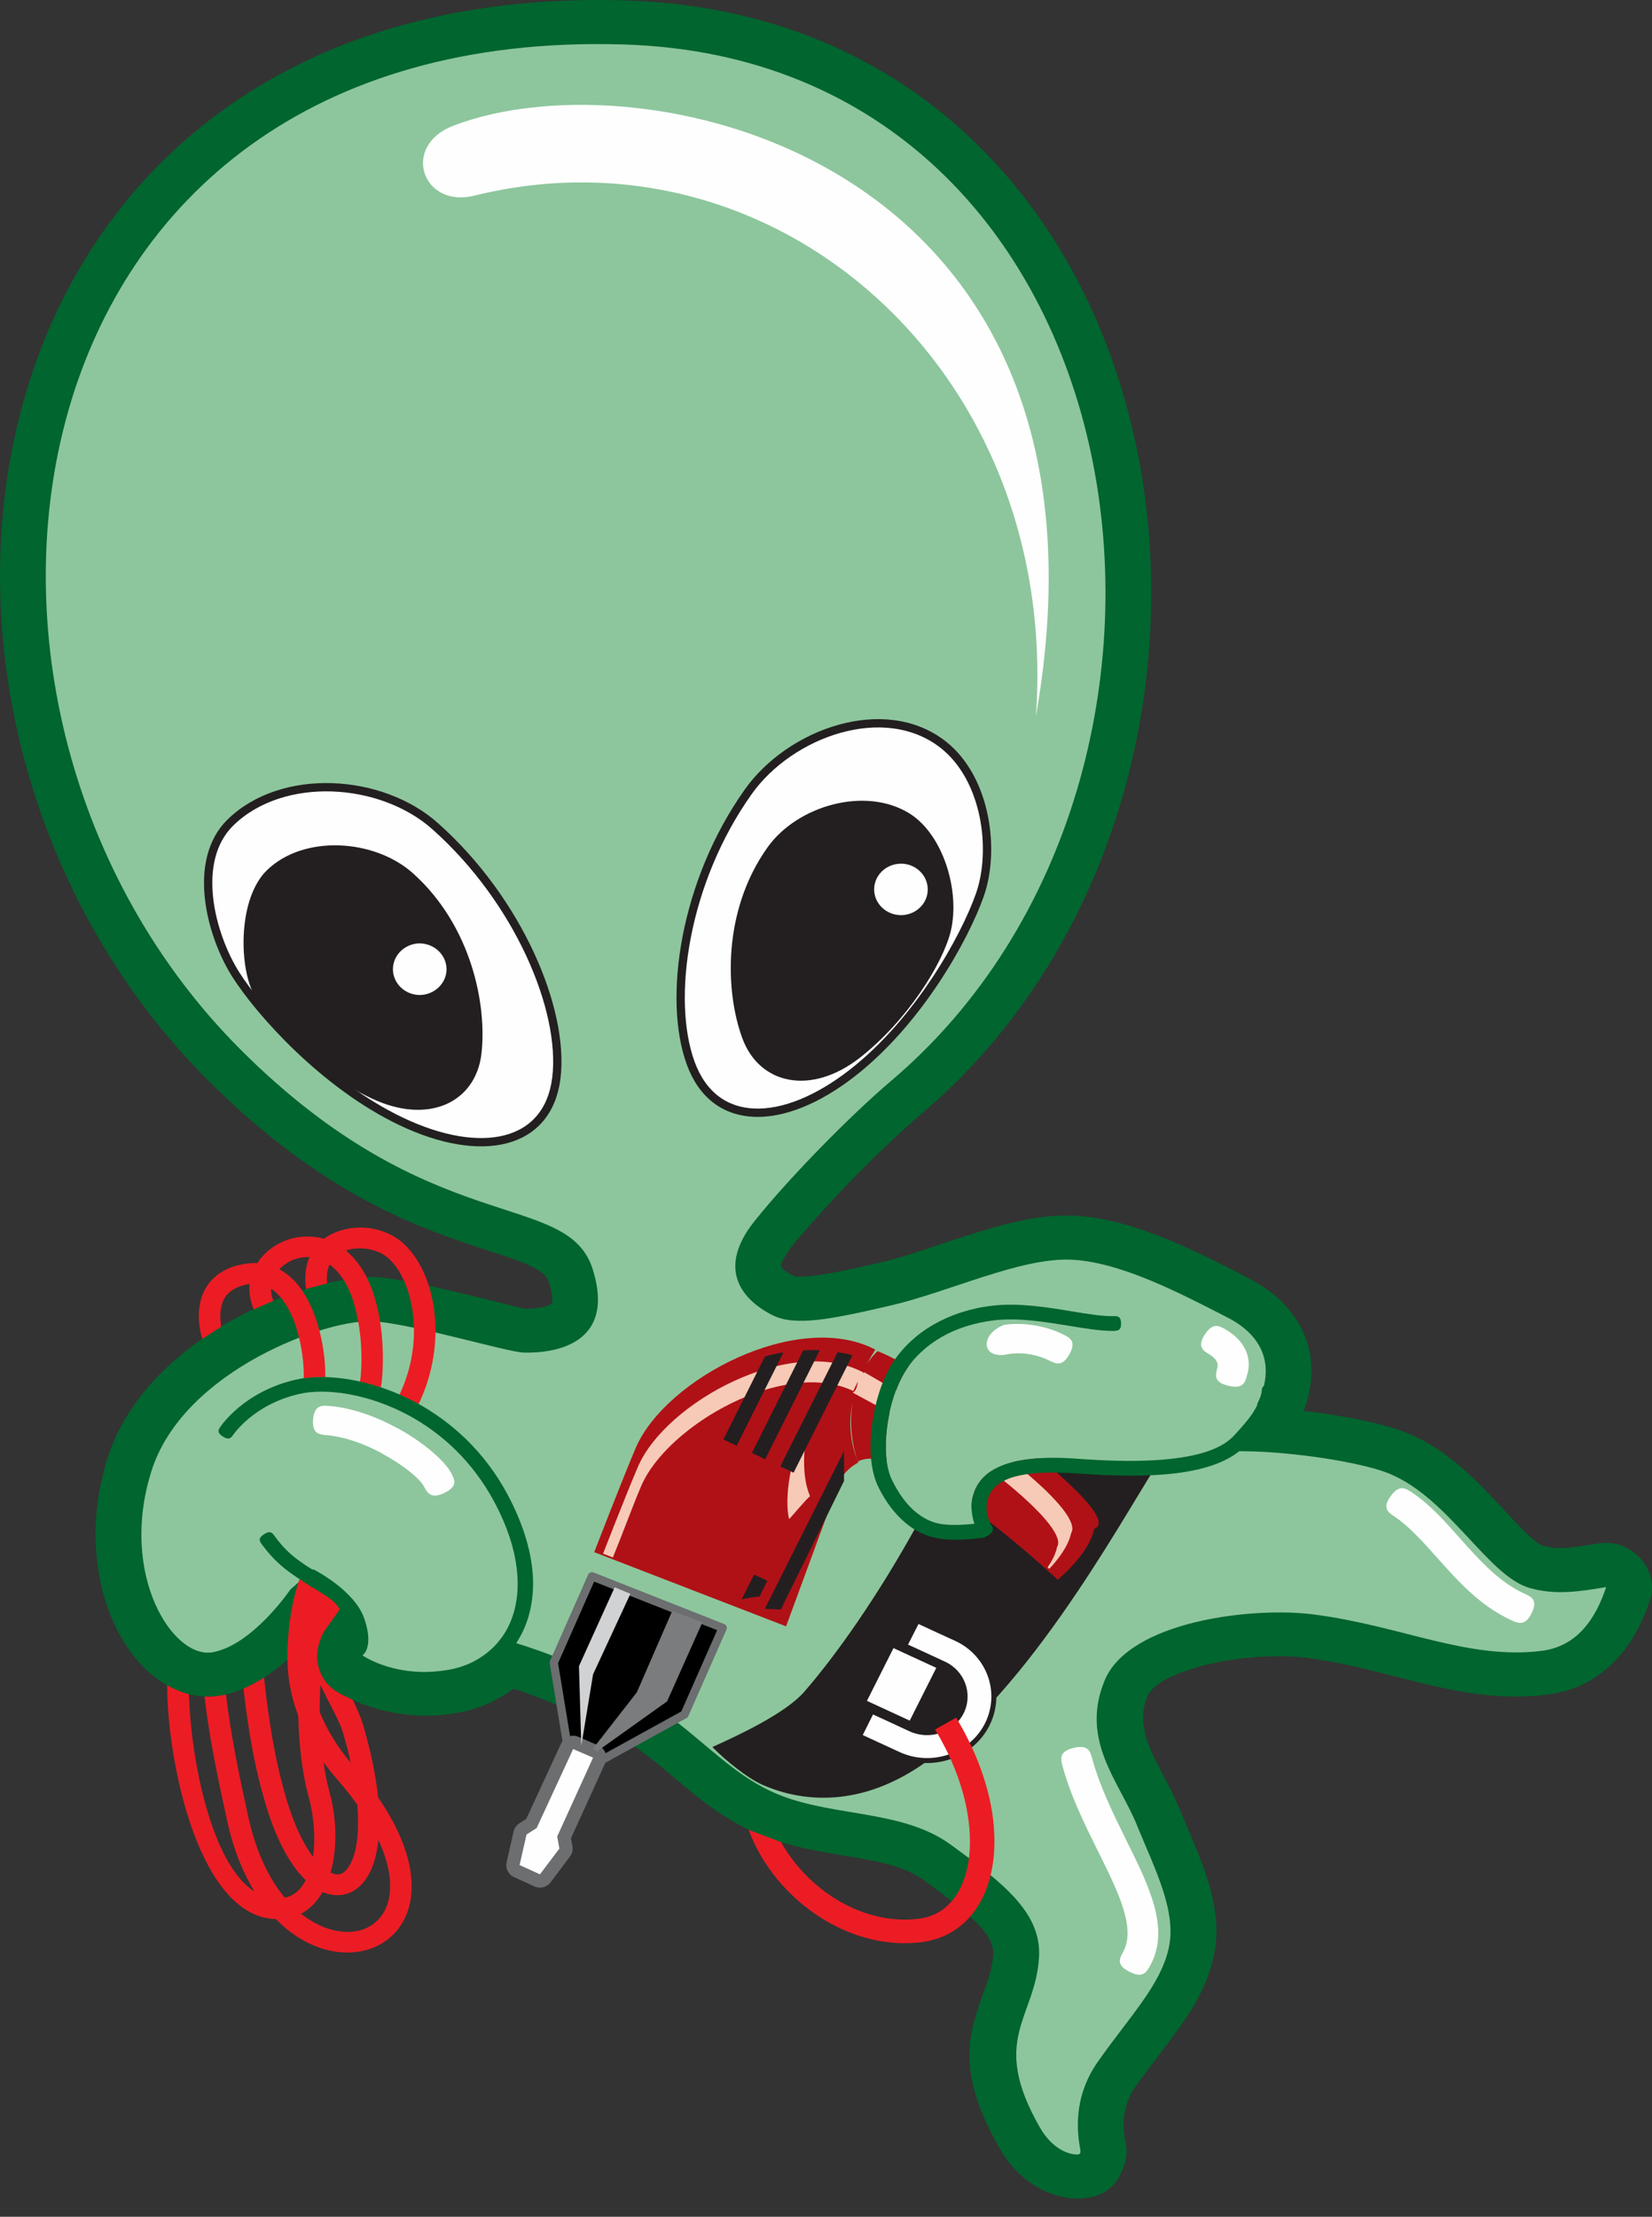
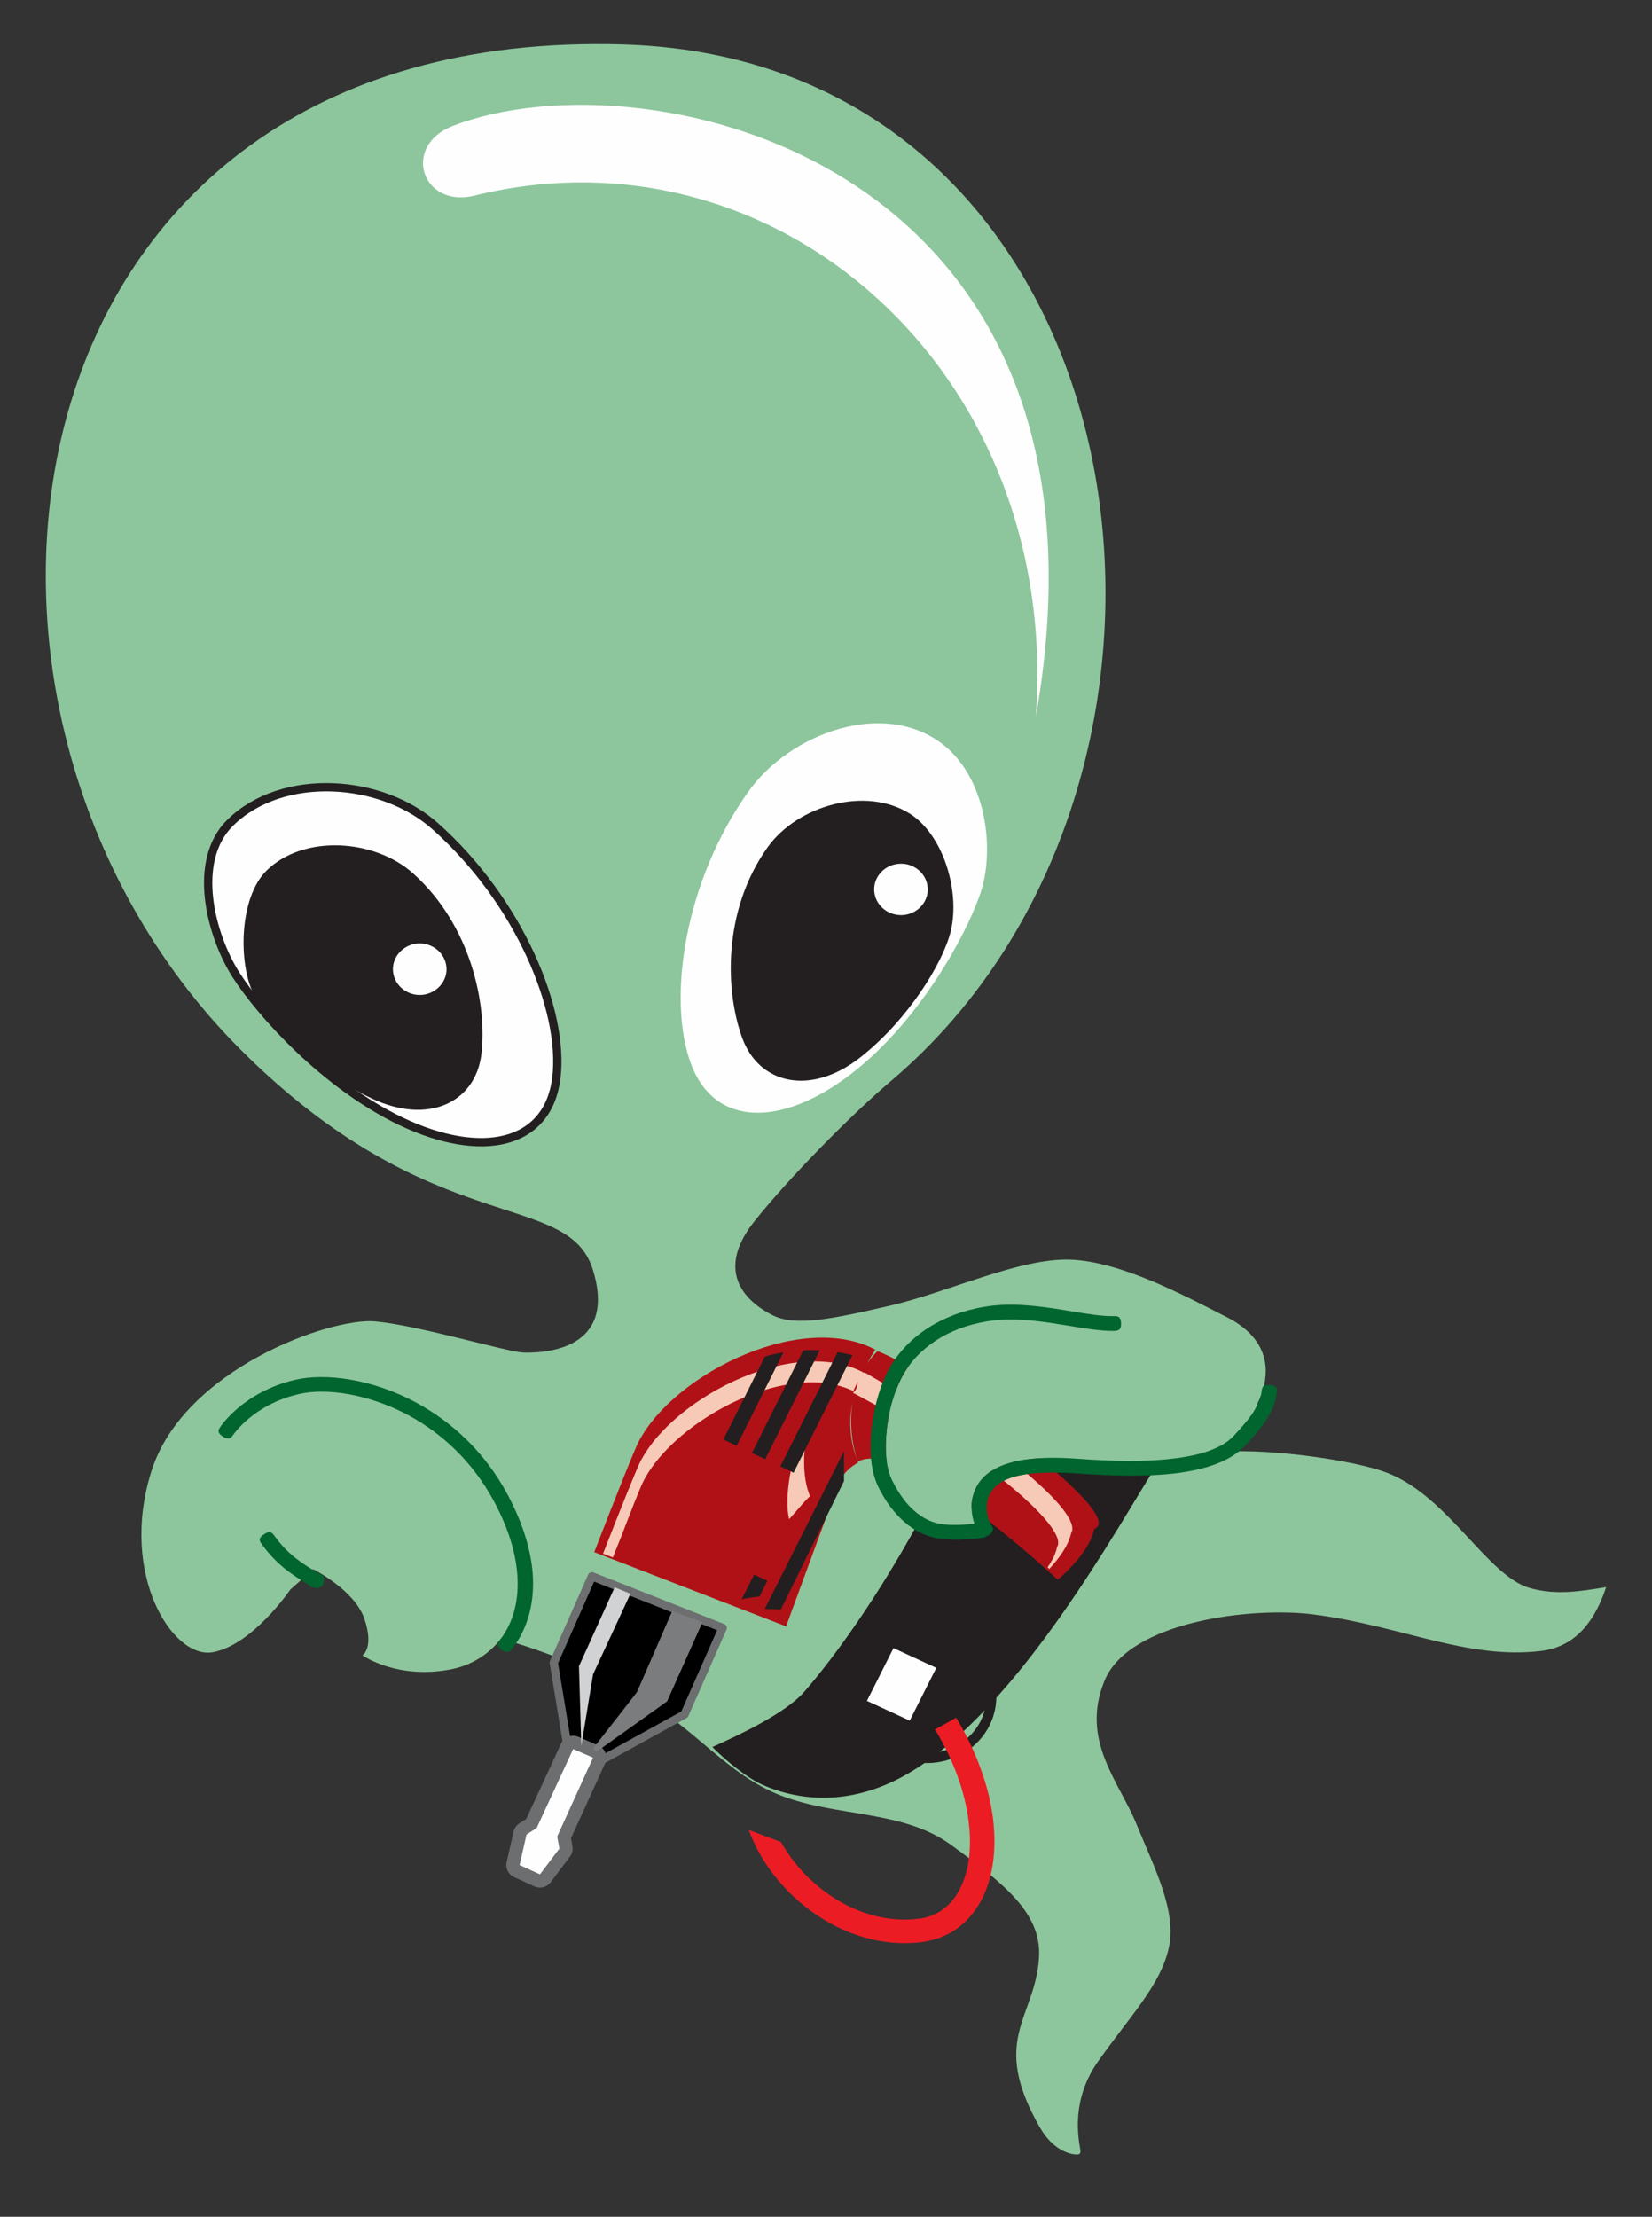
<svg xmlns="http://www.w3.org/2000/svg" width="41" height="55" viewBox="0 0 41 55" fill="none">
  <rect x="0" y="0" width="41" height="55" fill="#333333" stroke="none" />
  <path d="M27.893 53.743C27.893 53.748 27.891 53.752 27.889 53.755L27.897 53.734C27.894 53.737 27.893 53.74 27.893 53.743Z" fill="#00652E" />
-   <path d="M12.747 41.897C12.678 41.949 12.607 41.997 12.533 42.041C12.209 42.246 11.866 42.389 11.503 42.469H11.495C9.609 42.873 8.254 41.905 8.25 41.901C7.817 41.542 7.764 40.912 8.052 40.472C8 40.51 7.968 40.52 7.957 40.5C7.946 40.462 7.924 40.423 7.891 40.385C7.463 40.908 6.553 41.872 5.495 42.065H5.49C5.197 42.115 4.907 42.098 4.622 42.016C4.086 41.864 3.584 41.476 3.192 40.916C2.871 40.455 2.612 39.854 2.476 39.162C2.307 38.301 2.324 37.28 2.661 36.201C3.069 34.891 4.041 33.87 5.14 33.133C6.681 32.099 8.592 31.613 9.428 31.692C10.136 31.762 11.194 32.021 12.047 32.231H12.051C12.574 32.363 13.006 32.47 13.027 32.47C13.155 32.47 13.484 32.466 13.669 32.359C13.723 32.33 13.739 32.194 13.624 31.815C13.521 31.486 12.973 31.308 12.137 31.037C10.478 30.493 8.064 29.706 5.145 26.787C1.619 23.257 -0.143 18.361 0.009 13.732C0.071 11.837 0.454 9.976 1.17 8.271L1.166 8.275C1.887 6.558 2.95 4.985 4.366 3.683C6.936 1.319 10.634 -0.134 15.514 0.01C19.455 0.129 22.536 1.69 24.714 4.062C26.069 5.532 27.07 7.311 27.712 9.251C28.347 11.158 28.631 13.229 28.561 15.309C28.413 19.889 26.539 24.526 22.874 27.631C22.375 28.055 21.741 28.656 21.144 29.27C20.563 29.867 20.011 30.477 19.62 30.962C19.571 31.028 19.521 31.105 19.472 31.193C19.406 31.311 19.379 31.385 19.39 31.416C19.401 31.454 19.445 31.501 19.521 31.556C19.554 31.578 19.615 31.612 19.703 31.659C19.758 31.683 19.911 31.682 20.164 31.654C20.604 31.605 21.156 31.486 21.844 31.325C22.289 31.222 22.824 31.045 23.364 30.864C24.467 30.497 25.587 30.122 26.605 30.16C27.391 30.188 28.215 30.435 29.002 30.761C29.751 31.07 30.422 31.42 30.995 31.716L30.986 31.712C31.448 31.947 31.802 32.243 32.057 32.577C32.416 33.038 32.56 33.549 32.547 34.072V34.076C32.539 34.394 32.476 34.705 32.358 35.007C32.385 35.009 32.413 35.012 32.44 35.015H32.436C33.404 35.13 34.384 35.332 34.924 35.554C35.937 35.97 36.657 36.745 37.316 37.449C37.724 37.889 38.099 38.293 38.288 38.347C38.475 38.399 38.667 38.418 38.865 38.404C39.071 38.392 39.38 38.338 39.68 38.293C40.492 38.165 41.2 38.944 40.949 39.702C40.772 40.241 40.512 40.748 40.133 41.155C39.697 41.629 39.132 41.954 38.399 42.045C37.057 42.214 35.891 41.917 34.619 41.592C33.931 41.419 33.206 41.233 32.461 41.135C31.732 41.04 30.55 41.097 29.578 41.406C29.03 41.579 28.59 41.81 28.474 42.094C28.194 42.77 28.532 43.408 28.857 44.017V44.022C29.002 44.293 29.146 44.561 29.273 44.878L29.277 44.882C29.426 45.253 29.446 45.29 29.479 45.368C29.928 46.426 30.365 47.456 30.118 48.56C29.916 49.474 29.401 50.149 28.771 50.977L28.775 50.973C28.591 51.212 28.398 51.471 28.194 51.751C27.993 52.04 27.914 52.32 27.894 52.546C27.869 52.802 27.906 53.016 27.927 53.131L27.935 53.135C27.968 53.325 27.976 53.502 27.894 53.74C27.729 54.243 27.399 54.519 26.79 54.548C26.506 54.556 26.016 54.478 25.555 54.144L25.55 54.14C25.295 53.959 25.032 53.691 24.813 53.312C23.71 51.385 24.043 50.454 24.41 49.437V49.441C24.517 49.141 24.628 48.832 24.649 48.506C24.665 48.28 24.558 48.062 24.36 47.835C24.047 47.481 23.537 47.094 22.911 46.637C22.429 46.286 21.696 46.163 20.95 46.039C20.308 45.932 19.657 45.825 18.99 45.57C18.055 45.216 17.413 44.68 16.721 44.096C16.247 43.696 15.741 43.272 15.111 42.922C14.238 42.44 13.336 42.094 12.747 41.897Z" fill="#00652E" />
  <path d="M12.434 40.655C12.434 40.655 14.098 41.1 15.679 41.977C17.261 42.854 18.023 44.032 19.406 44.559C20.79 45.082 22.421 44.913 23.599 45.77C24.966 46.767 25.856 47.487 25.786 48.575C25.691 50.082 24.55 50.592 25.81 52.787C26.131 53.347 26.56 53.463 26.741 53.455C26.823 53.45 26.823 53.397 26.807 53.31C26.753 52.989 26.593 52.075 27.256 51.14C28.059 50.004 28.8 49.254 29.006 48.336C29.212 47.413 28.652 46.355 28.215 45.28C27.779 44.201 26.803 43.188 27.412 41.701C28.018 40.215 31.11 39.856 32.618 40.058C34.78 40.338 36.427 41.186 38.256 40.96C39.125 40.853 39.594 40.19 39.862 39.378C39.244 39.477 38.626 39.589 37.963 39.399C36.921 39.098 35.966 37.171 34.479 36.562C33.618 36.207 31.164 35.89 30.122 36.047C31.32 35.203 32.148 33.543 30.452 32.682C29.327 32.106 27.803 31.299 26.564 31.253C25.308 31.208 23.533 32.06 22.108 32.39C20.621 32.736 19.719 32.917 19.159 32.624C18.299 32.18 17.85 31.401 18.719 30.306C19.588 29.215 21.132 27.65 22.12 26.814C31.123 19.183 28.549 1.503 15.478 1.103C-0.143 0.63 -2.499 17.56 5.964 26.035C10.738 30.812 14.094 29.482 14.716 31.509C15.338 33.535 13.439 33.568 13.007 33.559C12.62 33.555 10.42 32.888 9.317 32.785C8.217 32.678 4.544 33.967 3.753 36.516C2.954 39.07 4.288 41.174 5.281 40.993C6.273 40.812 7.204 39.44 7.204 39.44L7.772 38.934C7.772 38.934 8.806 39.449 9.045 40.169C9.288 40.89 8.996 41.071 8.996 41.071C8.996 41.071 9.881 41.697 11.252 41.405C11.714 41.302 12.134 41.046 12.434 40.655Z" fill="#8DC69C" />
  <path d="M23.418 18.483C21.956 17.326 19.604 18.186 18.571 19.644C16.989 21.868 16.557 24.771 17.142 26.378C17.731 27.988 19.431 27.963 21.149 26.625C22.792 25.348 23.941 23.277 24.316 22.21C24.707 21.114 24.489 19.335 23.418 18.483Z" fill="#FEFEFE" />
-   <path d="M23.418 18.483C21.956 17.326 19.604 18.186 18.571 19.644C16.989 21.868 16.557 24.771 17.142 26.378C17.731 27.988 19.431 27.963 21.149 26.625C22.792 25.348 23.941 23.277 24.316 22.21C24.707 21.114 24.489 19.335 23.418 18.483Z" stroke="#231F20" stroke-width="0.206" stroke-linecap="round" stroke-linejoin="round" />
  <path d="M5.717 20.409C7.002 19.149 9.469 19.302 10.811 20.508C12.866 22.341 14.011 25.046 13.809 26.739C13.603 28.427 11.935 28.765 9.954 27.822C8.064 26.92 6.466 25.141 5.853 24.182C5.227 23.193 4.749 21.361 5.717 20.409Z" fill="#FEFEFE" />
  <path d="M5.717 20.409C7.002 19.149 9.469 19.302 10.811 20.508C12.866 22.341 14.011 25.046 13.809 26.739C13.603 28.427 11.935 28.765 9.954 27.822C8.064 26.92 6.466 25.141 5.853 24.182C5.227 23.193 4.749 21.361 5.717 20.409Z" stroke="#231F20" stroke-width="0.206" stroke-linecap="round" stroke-linejoin="round" />
  <path fill-rule="evenodd" clip-rule="evenodd" d="M22.576 20.185C23.404 20.704 23.833 22.096 23.598 23.097C23.4 23.916 22.506 25.333 21.341 26.243C20.114 27.199 18.837 26.898 18.421 25.753C18.001 24.608 17.923 22.603 19.051 21.021C19.793 19.984 21.481 19.502 22.576 20.185ZM10.251 21.668C11.709 22.978 12.091 24.95 11.947 26.157C11.799 27.359 10.621 27.919 9.213 27.248C7.862 26.606 6.668 25.412 6.289 24.654C5.918 23.908 5.926 22.277 6.618 21.598C7.533 20.7 9.291 20.811 10.251 21.668ZM21.699 22.137C21.741 22.488 22.07 22.739 22.436 22.702C22.799 22.66 23.062 22.348 23.021 21.997C22.98 21.647 22.651 21.392 22.288 21.433C21.926 21.47 21.658 21.787 21.699 22.137ZM9.756 24.118C9.798 24.468 10.127 24.72 10.489 24.683C10.852 24.641 11.12 24.324 11.078 23.978C11.037 23.628 10.708 23.373 10.341 23.41C9.979 23.455 9.715 23.768 9.756 24.118Z" fill="#231F20" />
  <path d="M25.71 17.772C28.128 3.976 16.057 1.27 11.251 3.119C9.946 3.618 10.477 5.178 11.778 4.853C19.249 3.008 26.316 9.194 25.71 17.772Z" fill="#FEFEFE" />
-   <path fill-rule="evenodd" clip-rule="evenodd" d="M7.348 32.919C7.249 32.627 7.114 32.351 6.932 32.149V32.153C6.872 32.082 6.803 32.023 6.726 31.976C6.724 32.072 6.743 32.171 6.784 32.273L6.298 32.487C6.208 32.267 6.173 32.057 6.195 31.857C6.132 31.865 6.065 31.88 5.993 31.902C5.742 31.98 5.61 32.12 5.54 32.273C5.442 32.499 5.462 32.758 5.491 32.915L5.021 33.22L5.013 33.195C4.976 33.088 4.84 32.544 5.046 32.075C5.17 31.795 5.409 31.544 5.833 31.412C6.014 31.36 6.186 31.335 6.348 31.338H6.343C6.357 31.338 6.371 31.339 6.385 31.342C6.442 31.251 6.511 31.168 6.591 31.091C6.744 30.945 6.926 30.835 7.134 30.761C7.34 30.69 7.558 30.665 7.789 30.687C7.871 30.695 7.955 30.712 8.04 30.736C8.117 30.679 8.199 30.631 8.287 30.592C8.522 30.485 8.798 30.444 9.062 30.46C9.387 30.485 9.704 30.601 9.951 30.798C10.388 31.157 10.709 31.824 10.787 32.61C10.857 33.286 10.754 34.06 10.404 34.805L10.388 34.834L9.914 34.599L9.918 34.595C10.227 33.941 10.318 33.257 10.256 32.66C10.186 32.005 9.939 31.461 9.605 31.189C9.449 31.066 9.239 30.992 9.02 30.975C8.867 30.964 8.721 30.981 8.584 31.025C8.843 31.239 9.07 31.556 9.234 31.997C9.37 32.376 9.444 32.779 9.477 33.142C9.535 33.759 9.482 34.291 9.453 34.41L9.449 34.422L8.934 34.278C8.959 34.159 8.996 33.722 8.946 33.187C8.913 32.857 8.847 32.499 8.728 32.166C8.588 31.782 8.39 31.527 8.18 31.375C8.123 31.496 8.102 31.651 8.118 31.84L7.595 31.98C7.554 31.673 7.583 31.409 7.682 31.189C7.553 31.184 7.431 31.202 7.315 31.243C7.184 31.29 7.068 31.36 6.969 31.453C6.956 31.464 6.943 31.476 6.932 31.49C7.083 31.575 7.219 31.684 7.34 31.815C7.571 32.075 7.74 32.413 7.855 32.767C8.02 33.265 8.081 33.8 8.073 34.171C7.897 34.166 7.719 34.174 7.538 34.196V34.167C7.546 33.846 7.492 33.368 7.348 32.919ZM8.053 40.464C7.912 40.694 7.847 41.011 7.875 41.205C7.974 41.872 8.444 42.025 8.753 42.173C8.851 42.375 8.95 42.593 9.016 42.811C9.211 43.484 9.333 44.078 9.383 44.594C10.149 45.706 10.33 46.633 10.157 47.292C10.029 47.782 9.712 48.128 9.3 48.309C8.893 48.482 8.398 48.494 7.9 48.313C7.542 48.185 7.179 47.955 6.846 47.613C4.956 47.572 4.161 43.791 4.148 41.835V41.815C4.327 41.913 4.507 41.987 4.688 42.037C4.737 43.622 5.232 46.242 6.315 46.929C6.035 46.472 5.8 45.904 5.647 45.22C5.545 44.751 5.417 44.17 5.306 43.577C5.211 43.071 5.129 42.556 5.075 42.095C5.256 42.1 5.435 42.082 5.61 42.041C5.66 42.498 5.742 42.996 5.833 43.486C5.94 44.071 6.068 44.648 6.17 45.113C6.364 45.978 6.689 46.629 7.068 47.082C7.079 47.079 7.092 47.076 7.105 47.074C7.315 47.02 7.476 46.868 7.587 46.649C7.225 46.303 6.875 45.694 6.611 44.825C6.397 44.125 6.265 43.47 6.17 42.844C6.121 42.528 6.079 42.213 6.043 41.897C6.238 41.809 6.408 41.717 6.553 41.621C6.592 41.994 6.641 42.376 6.702 42.766C6.796 43.388 6.924 44.022 7.122 44.681C7.311 45.303 7.538 45.764 7.768 46.069C7.834 45.62 7.797 45.084 7.661 44.586C7.513 44.055 7.418 43.305 7.402 42.568C7.233 42.123 7.138 41.65 7.134 41.18C7.131 40.436 7.232 39.768 7.435 39.175C7.764 39.426 8.296 39.644 8.431 39.932L8.053 40.464ZM8.703 43.734C8.651 43.486 8.584 43.226 8.501 42.951C8.456 42.803 8.349 42.597 8.23 42.358C8.139 42.188 8.047 42.004 7.954 41.806C7.951 41.853 7.948 41.898 7.945 41.942C7.937 42.118 7.933 42.295 7.933 42.474C8.106 42.902 8.366 43.33 8.703 43.734ZM8.085 47.831C8.452 47.963 8.802 47.963 9.078 47.844C9.346 47.724 9.552 47.494 9.638 47.168C9.737 46.781 9.679 46.27 9.391 45.653C9.355 45.977 9.287 46.24 9.185 46.443C9.051 46.712 8.873 46.888 8.654 46.971C8.448 47.047 8.232 47.038 8.007 46.942C7.871 47.176 7.694 47.366 7.472 47.481C7.675 47.641 7.88 47.757 8.085 47.831ZM8.366 44.145C8.245 44.005 8.132 43.864 8.028 43.721C8.069 43.996 8.118 44.242 8.176 44.459C8.361 45.13 8.374 45.867 8.205 46.46C8.304 46.507 8.389 46.518 8.46 46.493C8.551 46.46 8.633 46.371 8.707 46.225C8.856 45.925 8.921 45.439 8.868 44.776C8.722 44.572 8.555 44.362 8.366 44.145Z" fill="#EC1C24" />
  <path d="M22.786 37.785C21.773 39.63 20.723 41.1 19.957 41.978C19.496 42.505 18.351 43.044 17.68 43.345C17.997 43.67 18.549 44.119 18.936 44.288C19.899 44.708 21.201 44.807 22.605 43.963C25.331 42.319 27.761 37.835 28.7 36.364C28.111 36.43 27.444 36.426 26.773 36.377C25.121 36.253 24.541 36.599 24.36 37.069C24.178 37.534 24.462 37.971 24.462 37.971L24.454 37.958C24.454 37.958 23.767 38.065 23.313 37.991C23.14 37.964 22.965 37.895 22.786 37.785Z" fill="#231F20" />
  <path d="M23.237 41.381L22.175 40.891L21.516 42.2L22.578 42.69L23.237 41.381Z" fill="#FEFEFE" />
  <path d="M23.702 40.709C23.694 40.709 22.804 40.297 22.796 40.293L22.536 40.804C22.549 40.808 23.438 41.22 23.447 41.224C23.945 41.45 24.155 42.031 23.916 42.509C23.677 42.982 23.076 43.184 22.578 42.958C22.565 42.949 21.676 42.541 21.667 42.537L21.412 43.048C21.42 43.052 22.31 43.464 22.322 43.468C23.113 43.835 24.068 43.509 24.447 42.756C24.826 41.994 24.497 41.075 23.702 40.709Z" stroke="#231F20" stroke-width="0.247" stroke-linecap="round" stroke-linejoin="round" />
-   <path d="M23.702 40.709C23.694 40.709 22.804 40.297 22.796 40.293L22.536 40.804C22.549 40.808 23.438 41.22 23.447 41.224C23.945 41.45 24.155 42.031 23.916 42.509C23.677 42.982 23.076 43.184 22.578 42.958C22.565 42.949 21.676 42.541 21.667 42.537L21.412 43.048C21.42 43.052 22.31 43.464 22.322 43.468C23.113 43.835 24.068 43.509 24.447 42.756C24.826 41.994 24.497 41.075 23.702 40.709Z" fill="#FEFEFE" />
  <path d="M23.73 42.617C24.249 43.478 24.545 44.339 24.644 45.109C24.722 45.747 24.673 46.332 24.5 46.814C24.319 47.32 24.006 47.72 23.578 47.959C23.361 48.079 23.119 48.156 22.853 48.189C21.794 48.313 20.761 47.93 19.962 47.287C19.332 46.781 18.841 46.114 18.582 45.401L19.381 45.702C19.62 46.126 19.953 46.521 20.349 46.838C21.028 47.386 21.897 47.712 22.783 47.608C22.967 47.587 23.13 47.536 23.273 47.456C23.573 47.291 23.796 46.999 23.927 46.624C24.068 46.229 24.109 45.731 24.039 45.183C23.952 44.479 23.68 43.692 23.207 42.91L23.73 42.617Z" fill="#EC1C24" />
  <path d="M17.936 40.39L14.691 39.109L13.744 41.251L14.094 43.38L14.844 43.718L16.989 42.536L17.936 40.39Z" fill="black" />
  <path d="M17.936 40.39L14.691 39.109L13.744 41.251L14.094 43.38L14.844 43.718L16.989 42.536L17.936 40.39Z" stroke="#6C6E70" stroke-width="0.206" stroke-linecap="round" stroke-linejoin="round" />
  <path d="M26.25 39.194C26.25 39.194 22.478 35.644 21.292 36.261C20.995 35.442 21.049 34.231 21.778 33.523C23.063 33.992 28.075 37.592 27.156 37.933C27.033 38.555 26.25 39.194 26.25 39.194ZM21.724 33.486C21.14 34.404 20.921 35.294 21.276 36.22C21.284 36.242 21.292 36.264 21.3 36.286C20.909 36.5 20.81 36.813 20.81 36.813L19.509 40.351L14.748 38.51C14.748 38.51 15.469 36.644 15.778 35.924C16.519 34.198 19.814 32.481 21.724 33.486Z" fill="#B01116" />
  <path d="M14.719 43.609L14.225 43.395L13.319 45.355L13.068 45.515L12.895 46.273L13.401 46.504L13.883 45.865L13.829 45.565L14.719 43.609Z" stroke="#6C6E70" stroke-width="0.659" stroke-linecap="round" stroke-linejoin="round" />
  <path d="M14.719 43.609L14.225 43.395L13.319 45.355L13.068 45.515L12.895 46.273L13.401 46.504L13.883 45.865L13.829 45.565L14.719 43.609Z" fill="#FEFEFE" />
  <path fill-rule="evenodd" clip-rule="evenodd" d="M26.041 38.926L26 38.885C26.111 38.724 26.201 38.556 26.234 38.383C26.535 37.913 24.393 36.27 23.957 36.068L21.165 34.553C21.259 34.499 21.272 34.384 21.292 34.273C21.254 34.35 21.215 34.429 21.177 34.512C19.468 33.696 16.565 35.356 15.914 36.867C15.688 37.398 15.477 37.992 15.21 38.642L14.967 38.547C14.967 38.547 15.539 37.077 15.828 36.402C16.519 34.783 19.637 33.107 21.424 34.05C21.422 34.056 21.417 34.061 21.412 34.067C21.426 34.061 21.441 34.056 21.457 34.05L24.245 35.665C24.702 35.875 26.893 37.547 26.584 38.037C26.514 38.366 26.255 38.696 26.041 38.926ZM19.583 37.691C19.464 37.184 19.6 36.114 20.045 35.401C19.925 36.023 19.917 36.641 20.082 37.065C20.09 37.087 20.097 37.107 20.102 37.127C20.028 37.168 19.637 37.645 19.583 37.691Z" fill="#F6CAB6" />
-   <path d="M18.715 39.067L19.044 39.22L18.851 39.611C18.7 39.625 18.552 39.648 18.406 39.681L18.715 39.067ZM18.983 33.656C19.134 33.612 19.287 33.578 19.444 33.553L18.283 35.871L17.953 35.715L18.983 33.656ZM20.947 36.003V36.745L19.378 39.936C19.246 39.925 19.113 39.92 18.979 39.92L20.947 36.003ZM19.934 33.504C20.071 33.495 20.209 33.494 20.346 33.499L18.991 36.205L18.662 36.049L19.934 33.504ZM20.787 33.549C20.91 33.565 21.034 33.59 21.157 33.623L19.695 36.539L19.366 36.382L20.787 33.549Z" fill="#231F20" />
+   <path d="M18.715 39.067L19.044 39.22L18.851 39.611C18.7 39.625 18.552 39.648 18.406 39.681L18.715 39.067ZM18.983 33.656C19.134 33.612 19.287 33.578 19.444 33.553L18.283 35.871L17.953 35.715L18.983 33.656M20.947 36.003V36.745L19.378 39.936C19.246 39.925 19.113 39.92 18.979 39.92L20.947 36.003ZM19.934 33.504C20.071 33.495 20.209 33.494 20.346 33.499L18.991 36.205L18.662 36.049L19.934 33.504ZM20.787 33.549C20.91 33.565 21.034 33.59 21.157 33.623L19.695 36.539L19.366 36.382L20.787 33.549Z" fill="#231F20" />
  <path d="M15.646 39.543L15.255 39.383L14.369 41.339L14.427 43.316L14.719 41.541L15.646 39.543Z" fill="#D1D2D3" />
  <path d="M16.684 39.969L17.433 40.249L16.556 42.213L14.818 43.453L14.711 43.391L15.806 41.987L16.684 39.969Z" fill="#7A7C7E" />
  <path d="M27.824 32.834C29.203 33.304 30.394 34.02 31.209 34.856C31.168 34.939 31.123 35.017 31.073 35.091C30.941 35.281 30.777 35.458 30.628 35.618C30.336 35.94 29.788 36.112 29.121 36.191C28.421 36.277 27.601 36.257 26.786 36.199C25.934 36.133 25.349 36.195 24.953 36.331C24.517 36.483 24.29 36.726 24.183 37.006V37.01C24.064 37.311 24.117 37.603 24.183 37.809C23.945 37.834 23.59 37.855 23.347 37.813C23.137 37.78 22.911 37.678 22.692 37.488C22.495 37.318 22.314 37.071 22.149 36.747C21.984 36.421 21.955 35.948 22.009 35.466C22.071 34.922 22.244 34.379 22.47 34.02C22.68 33.683 22.989 33.395 23.368 33.176C23.743 32.962 24.187 32.818 24.677 32.76C25.279 32.69 25.946 32.801 26.535 32.896C26.951 32.966 27.334 33.028 27.639 33.024C27.733 33.02 27.828 33.02 27.824 32.834Z" fill="#8DC69C" />
-   <path d="M37.505 40.197C37.678 40.275 37.851 40.353 38.012 40.024C38.176 39.694 38.003 39.616 37.83 39.538C37.209 39.258 36.71 38.702 36.237 38.17C35.858 37.742 35.487 37.326 35.042 37.03C34.886 36.927 34.729 36.82 34.515 37.12C34.297 37.417 34.453 37.524 34.61 37.627C34.972 37.87 35.31 38.249 35.66 38.64C36.187 39.233 36.739 39.847 37.505 40.197ZM30.212 33.941C30.166 34.118 30.117 34.295 30.488 34.382C30.854 34.472 30.904 34.295 30.949 34.118C30.949 34.114 31.212 33.463 30.426 32.99C30.265 32.895 30.105 32.8 29.903 33.109C29.701 33.414 29.862 33.513 30.022 33.608C30.286 33.768 30.212 33.941 30.212 33.941ZM26.032 33.752C26.196 33.834 26.365 33.92 26.542 33.599C26.719 33.278 26.555 33.191 26.386 33.109C26.065 32.944 25.496 32.788 24.924 32.87C24.319 33.097 24.331 33.752 25.039 33.595C25.43 33.533 25.813 33.64 26.032 33.752ZM27.107 43.631C27.057 43.454 27.012 43.277 26.641 43.368C26.279 43.458 26.324 43.635 26.369 43.812C26.571 44.562 26.925 45.275 27.255 45.938C27.757 46.947 28.198 47.844 27.872 48.433C27.786 48.594 27.695 48.754 28.033 48.923C28.367 49.092 28.453 48.931 28.544 48.771C29.046 47.861 28.527 46.811 27.938 45.629C27.625 44.99 27.288 44.311 27.107 43.631ZM8.183 34.884C7.994 34.868 7.804 34.851 7.771 35.214C7.738 35.576 7.928 35.593 8.117 35.609C8.574 35.65 9.06 35.831 9.485 36.062H9.48C10.012 36.35 10.419 36.684 10.522 36.882C10.609 37.042 10.699 37.203 11.033 37.038C11.371 36.873 11.284 36.713 11.198 36.548C11.037 36.243 10.506 35.782 9.855 35.428H9.851C9.349 35.156 8.76 34.934 8.183 34.884Z" fill="#FEFEFE" />
  <path fill-rule="evenodd" clip-rule="evenodd" d="M12.845 39.182C12.825 38.622 12.648 37.971 12.261 37.251C11.721 36.246 10.955 35.562 10.169 35.13C9.139 34.57 8.072 34.434 7.426 34.586C6.285 34.846 5.795 35.595 5.791 35.595C5.741 35.669 5.688 35.743 5.527 35.64C5.371 35.537 5.424 35.463 5.478 35.389C5.482 35.385 6.046 34.528 7.335 34.232C8.064 34.063 9.238 34.203 10.354 34.813C11.202 35.278 12.022 36.007 12.598 37.082C13.01 37.856 13.204 38.56 13.228 39.166C13.253 39.874 13.056 40.459 12.718 40.899C12.66 40.969 12.602 41.044 12.454 40.936C12.302 40.829 12.355 40.755 12.413 40.681C12.701 40.31 12.87 39.8 12.845 39.182ZM7.311 38.638C7.503 38.789 7.713 38.927 7.941 39.05C8.011 39.087 8.081 39.129 8.035 39.24C8.035 39.297 8.023 39.347 7.949 39.371C7.895 39.421 7.846 39.413 7.796 39.388C7.744 39.385 7.709 39.371 7.689 39.347C7.673 39.336 7.659 39.323 7.648 39.31C7.442 39.192 7.249 39.061 7.068 38.919C6.856 38.748 6.667 38.548 6.499 38.317C6.446 38.243 6.392 38.169 6.553 38.066C6.709 37.963 6.763 38.037 6.816 38.111C6.962 38.315 7.127 38.49 7.311 38.638ZM31.386 35.29C31.242 35.5 31.069 35.686 30.912 35.859C30.55 36.254 29.92 36.464 29.166 36.555C28.441 36.641 27.593 36.62 26.761 36.559C25.962 36.501 25.427 36.55 25.077 36.67C24.768 36.781 24.611 36.946 24.537 37.131C24.401 37.485 24.582 37.807 24.607 37.852C24.61 37.855 24.611 37.856 24.611 37.856L24.619 37.868C24.698 37.975 24.562 38.111 24.438 38.128L24.471 38.14C24.467 38.144 23.788 38.255 23.285 38.169C23.009 38.124 22.713 37.996 22.441 37.757C22.21 37.555 21.988 37.275 21.803 36.901C21.609 36.513 21.568 35.966 21.634 35.422C21.7 34.833 21.889 34.228 22.144 33.828C22.392 33.441 22.742 33.108 23.174 32.861C23.594 32.622 24.088 32.457 24.632 32.395C25.282 32.321 25.979 32.432 26.596 32.535C26.992 32.601 27.35 32.659 27.63 32.655C27.725 32.651 27.819 32.651 27.823 32.832C27.828 33.017 27.733 33.017 27.638 33.021C27.333 33.025 26.95 32.964 26.53 32.894C25.946 32.799 25.278 32.688 24.677 32.758C24.187 32.815 23.742 32.959 23.367 33.173C22.989 33.392 22.68 33.68 22.47 34.018C22.243 34.376 22.07 34.92 22.009 35.463C21.955 35.945 21.984 36.419 22.149 36.744C22.313 37.068 22.494 37.315 22.692 37.485C22.91 37.675 23.137 37.778 23.347 37.811C23.594 37.852 23.944 37.831 24.183 37.807C24.117 37.601 24.064 37.308 24.183 37.008V37.004C24.29 36.724 24.517 36.48 24.953 36.328C25.348 36.192 25.933 36.13 26.786 36.196C27.601 36.254 28.421 36.275 29.121 36.188C29.788 36.11 30.336 35.937 30.628 35.616C30.776 35.455 30.941 35.278 31.073 35.089C31.192 34.916 31.287 34.722 31.312 34.524C31.32 34.434 31.332 34.343 31.522 34.364C31.707 34.384 31.699 34.475 31.686 34.566C31.654 34.829 31.538 35.072 31.386 35.29Z" fill="#00652E" />
</svg>